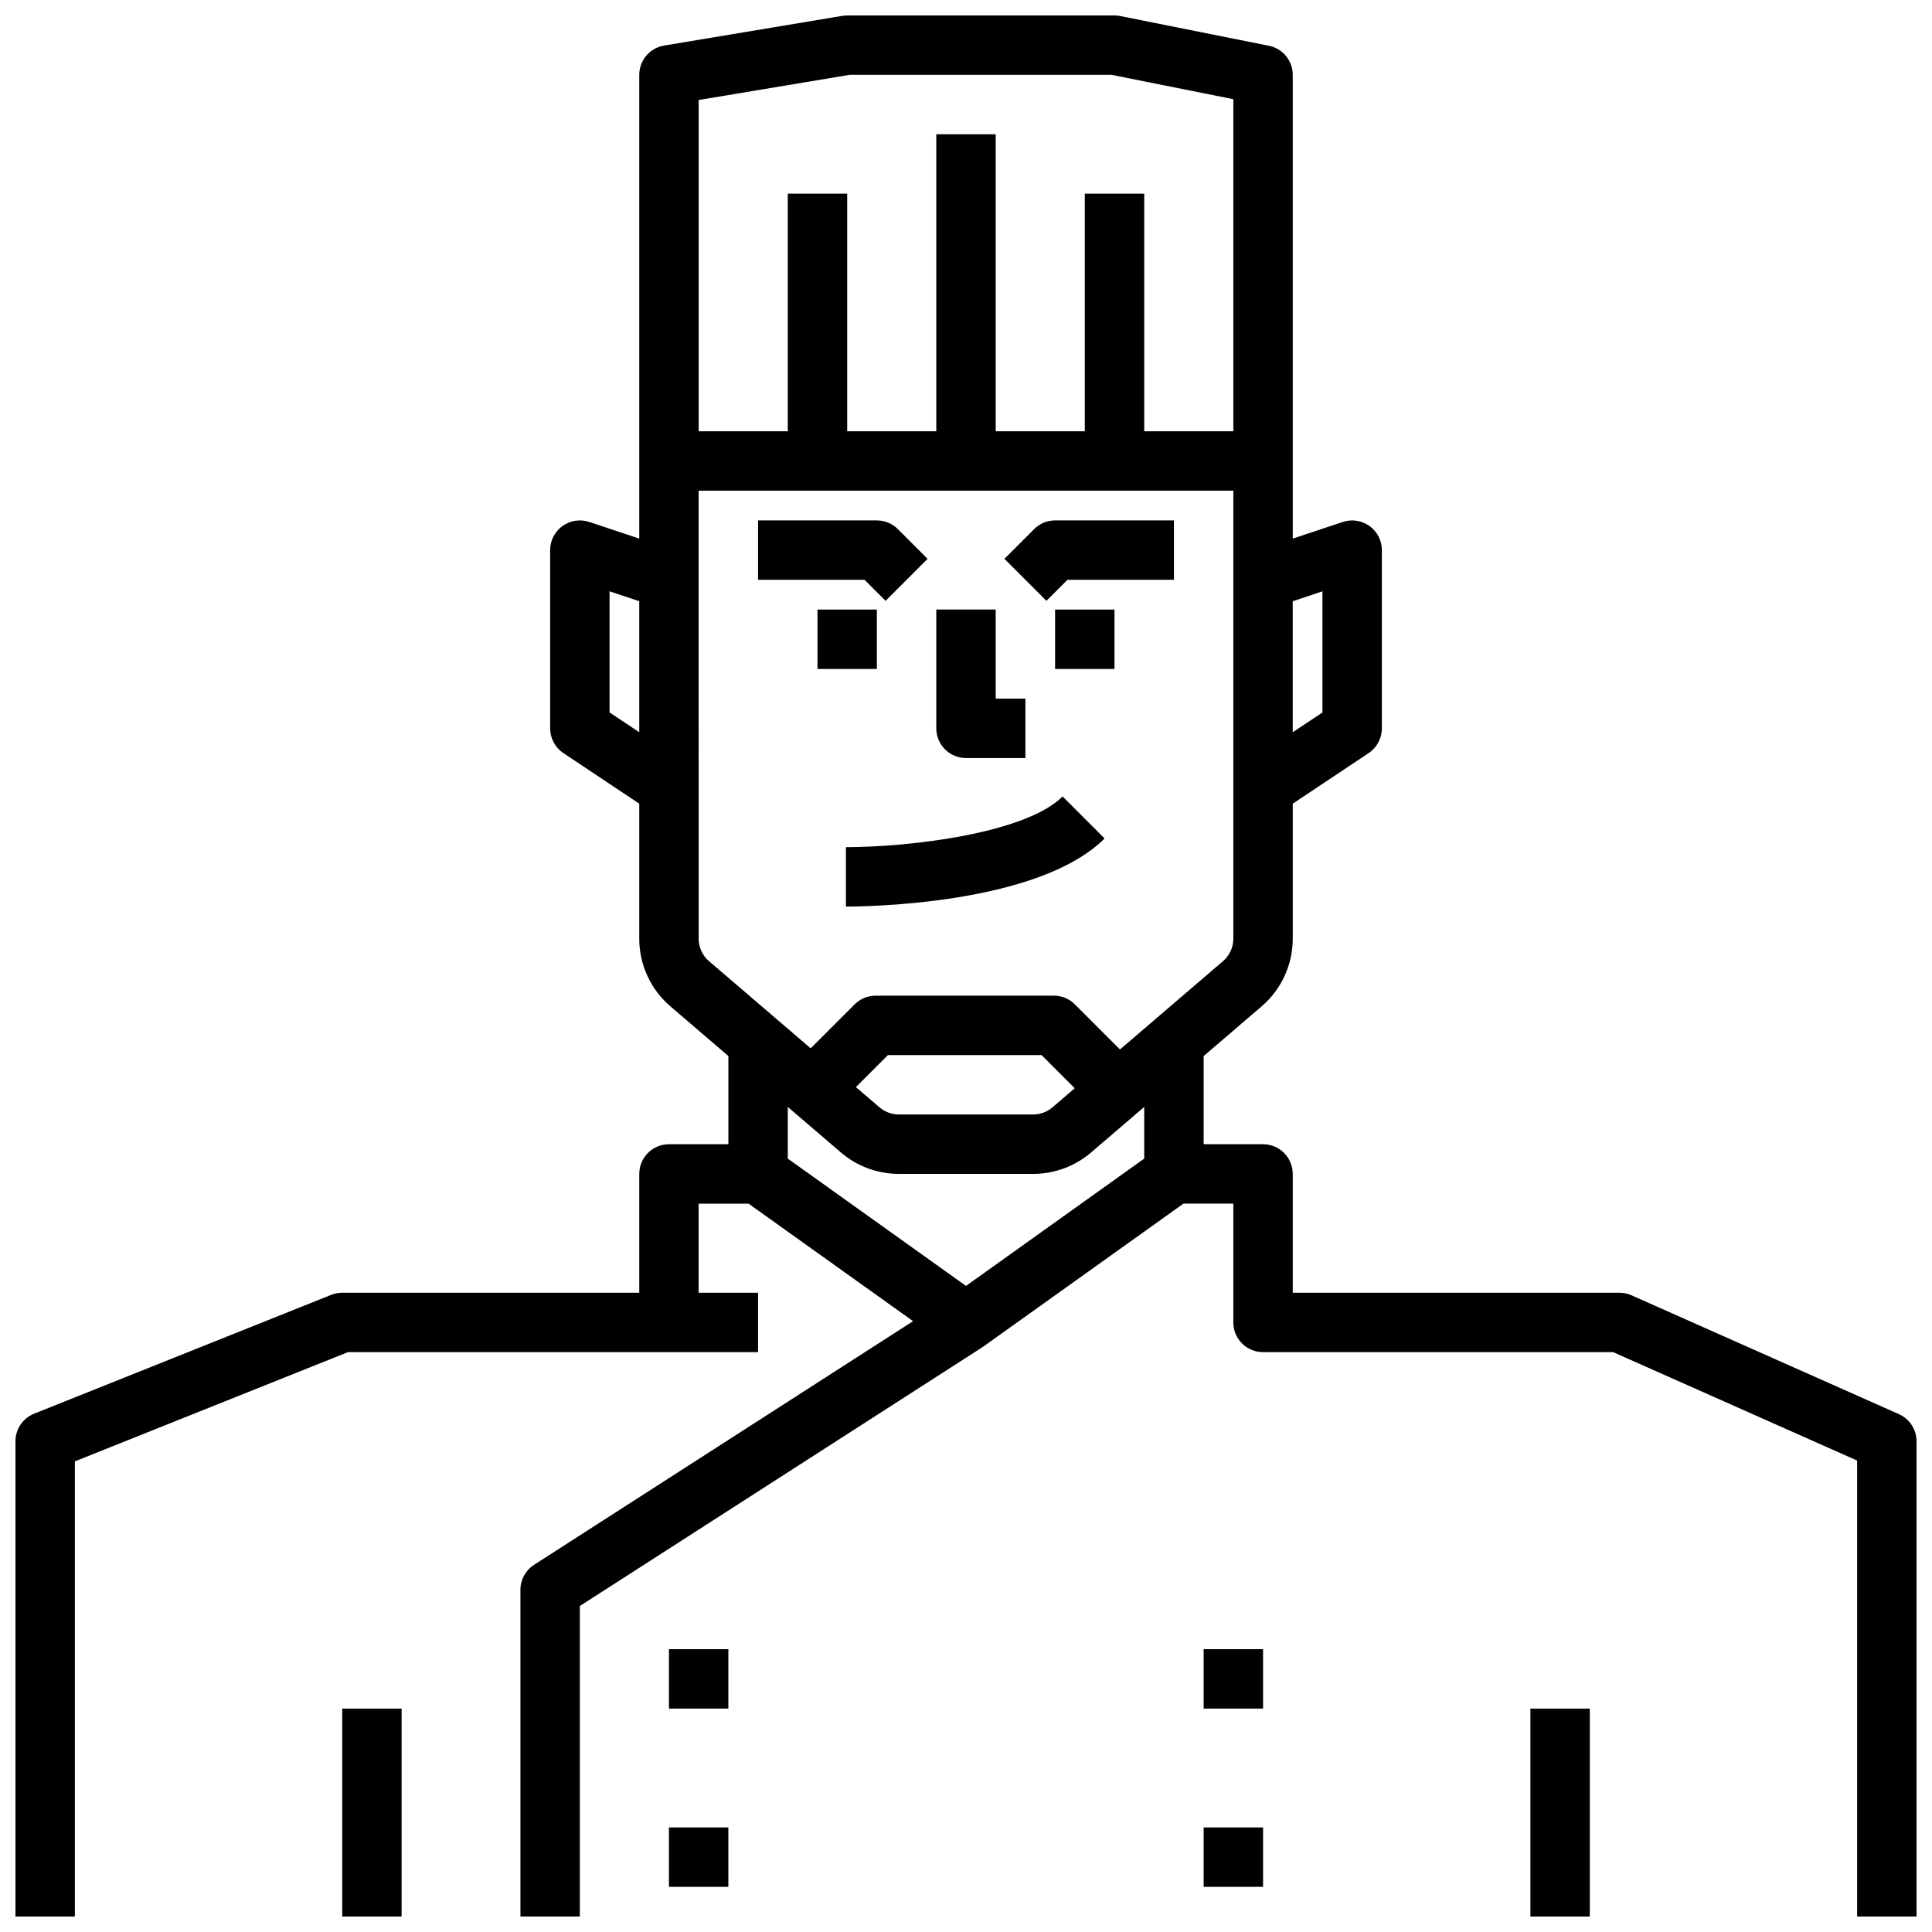
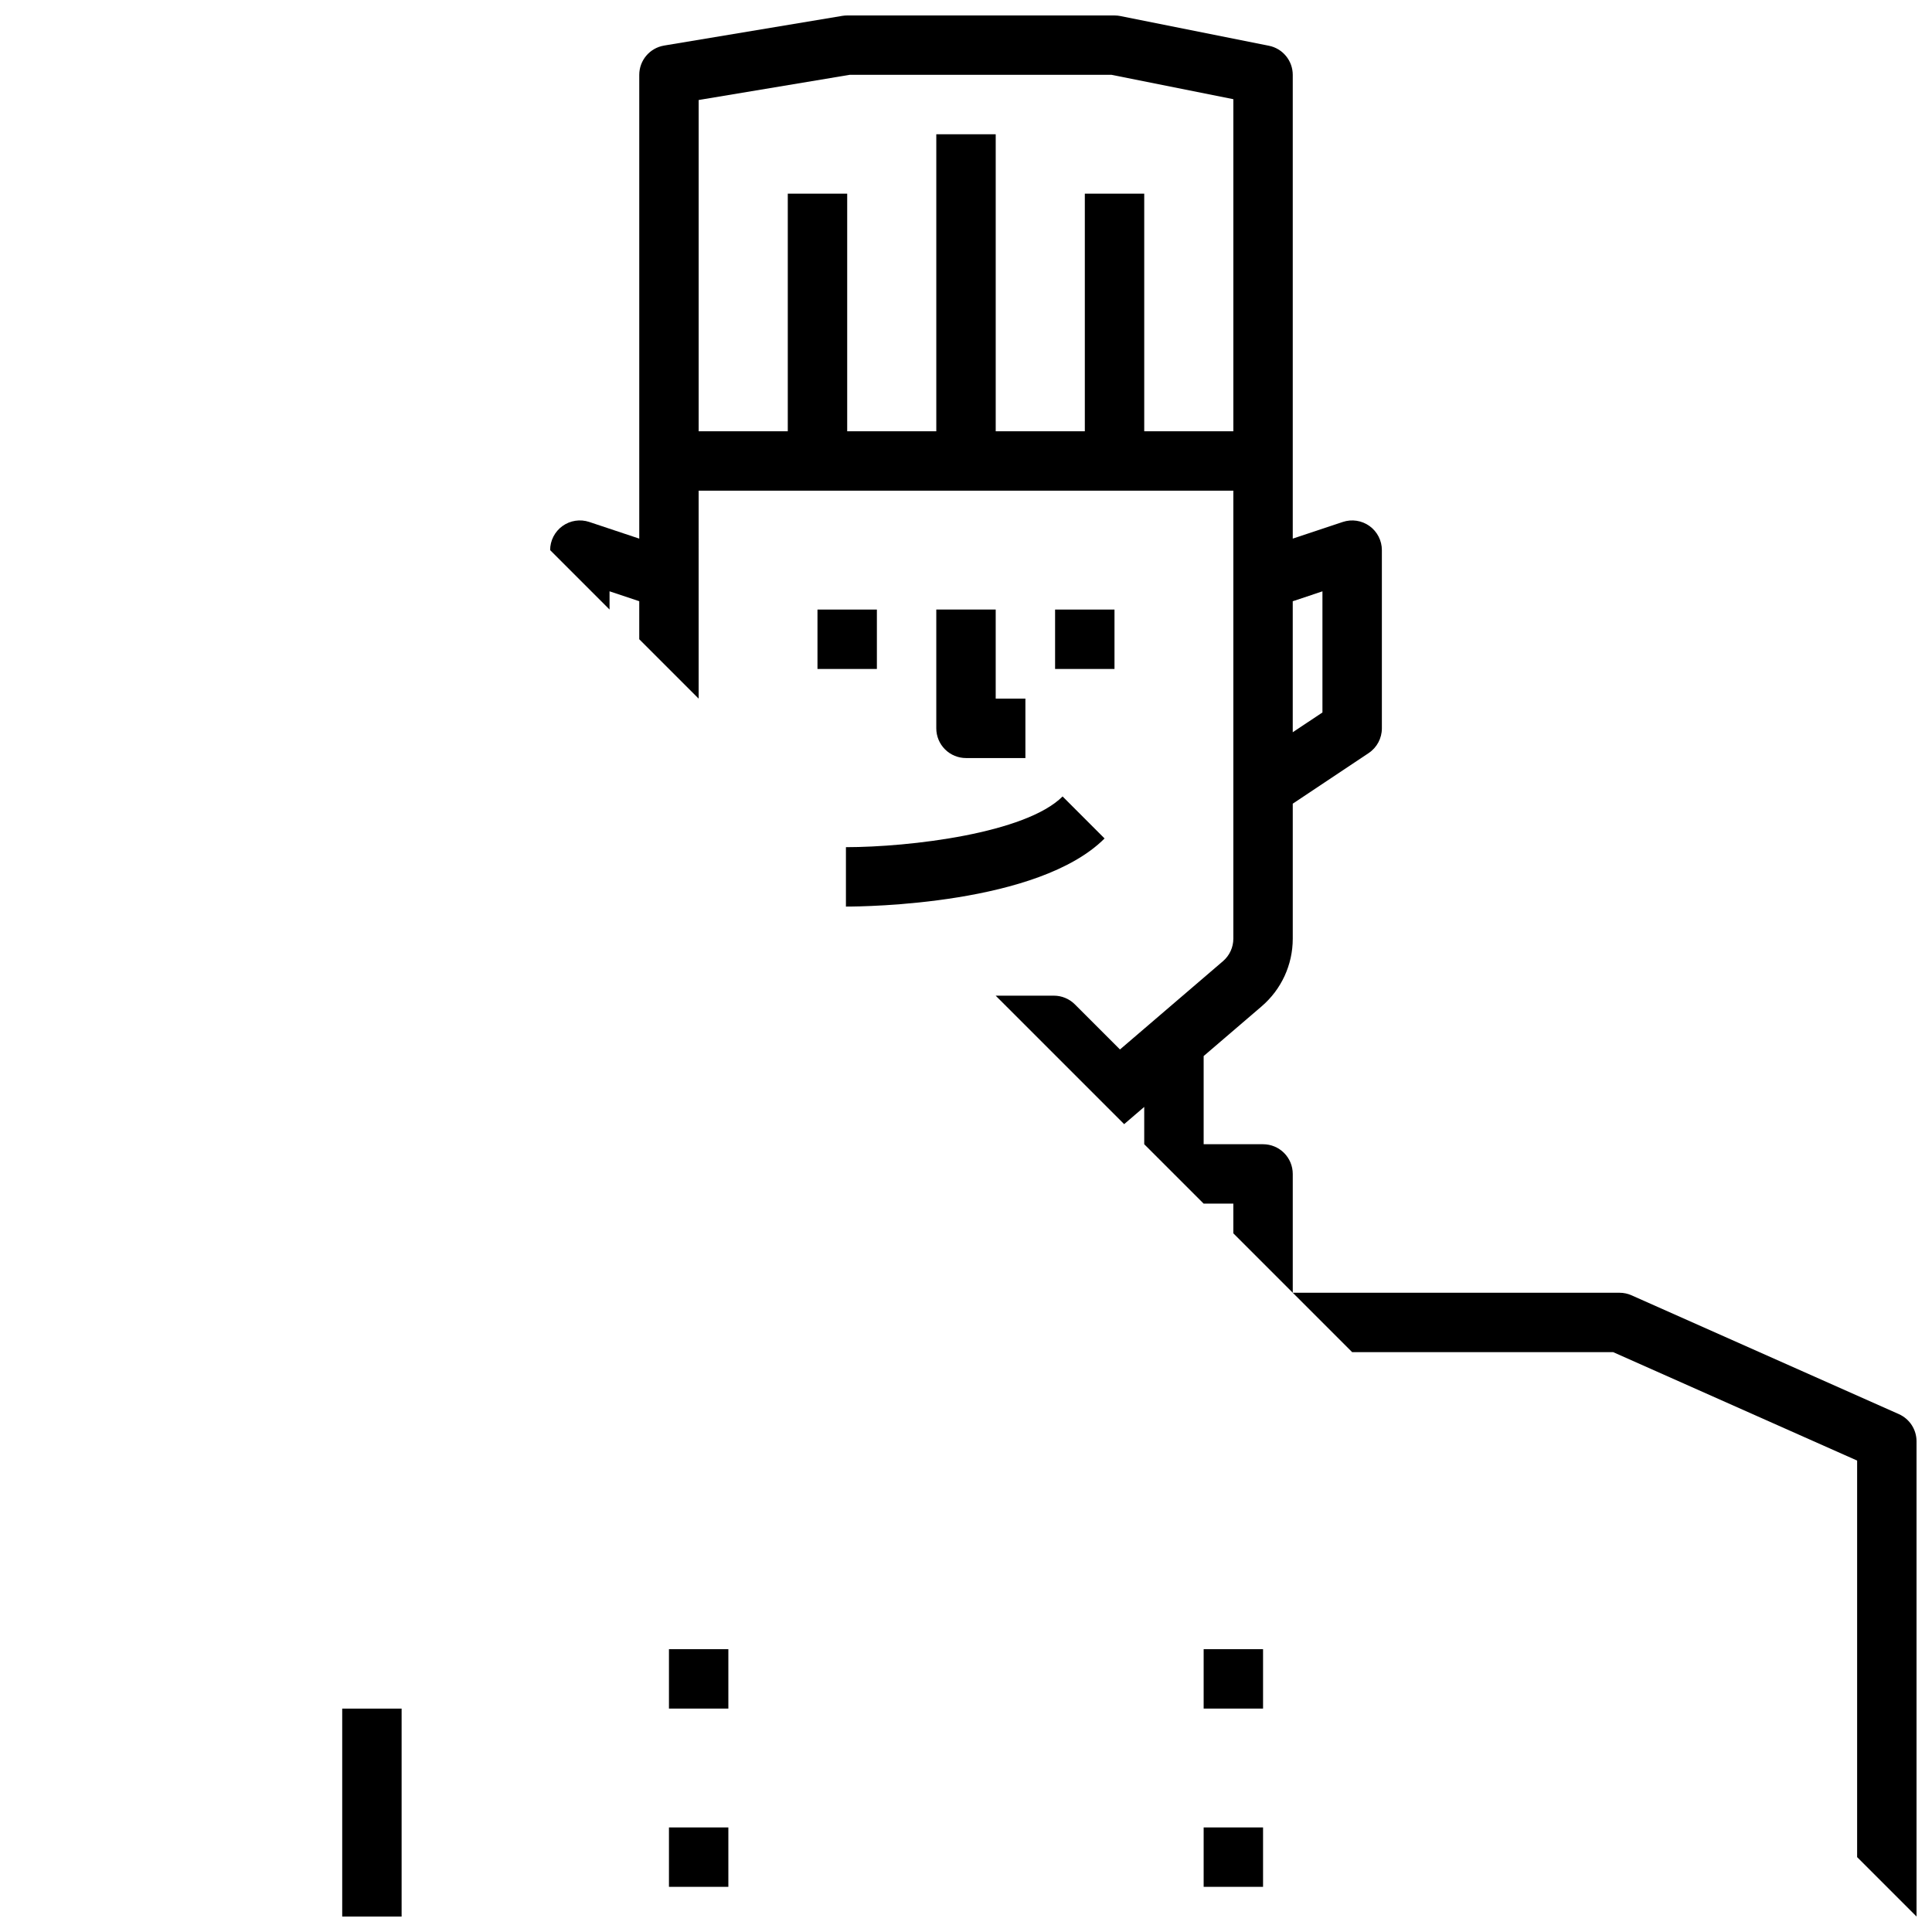
<svg xmlns="http://www.w3.org/2000/svg" width="800px" height="800px" version="1.1" viewBox="144 144 512 512">
  <defs>
    <clipPath id="c">
      <path d="m234 596h17v55.902h-17z" />
    </clipPath>
    <clipPath id="b">
      <path d="m549 596h17v55.902h-17z" />
    </clipPath>
    <clipPath id="a">
-       <path d="m148.09 148.09h503.81v503.81h-503.81z" />
+       <path d="m148.09 148.09h503.81v503.81z" />
    </clipPath>
  </defs>
  <path d="m368.18 368.51v15.742c5.168 0 51-0.508 68.543-18.051l-11.129-11.133c-9.766 9.766-40.398 13.426-57.414 13.441z" />
  <path d="m400 344.89h15.742v-15.746h-7.871v-23.613h-15.746v31.488c0 2.086 0.832 4.09 2.309 5.566 1.477 1.477 3.477 2.305 5.566 2.305z" />
-   <path d="m378.69 303.23 11.133-11.133-7.871-7.871c-1.477-1.477-3.481-2.309-5.566-2.309h-31.488v15.742h28.227z" />
-   <path d="m426.88 297.66h28.227v-15.746h-31.488c-2.086 0-4.09 0.828-5.566 2.305l-7.871 7.871 11.133 11.133z" />
  <g clip-path="url(#c)">
    <path d="m234.69 596.8h15.742v55.105h-15.742z" />
  </g>
  <g clip-path="url(#b)">
-     <path d="m549.57 596.8h15.742v55.105h-15.742z" />
-   </g>
+     </g>
  <path d="m360.64 305.54h15.742v15.742h-15.742z" />
  <path d="m423.61 305.54h15.742v15.742h-15.742z" />
  <g clip-path="url(#a)">
    <path d="m647.23 518.76-70.848-31.488c-1.004-0.449-2.094-0.68-3.195-0.68h-86.594v-31.488c0-2.086-0.828-4.09-2.305-5.566-1.477-1.477-3.481-2.305-5.566-2.305h-15.742v-23.367l15.371-13.176h-0.004c5.238-4.484 8.25-11.035 8.246-17.93v-35.777l20.109-13.406 0.004-0.004c2.188-1.457 3.504-3.918 3.504-6.547v-47.234c0-2.527-1.215-4.906-3.269-6.387-2.055-1.477-4.691-1.879-7.094-1.078l-13.254 4.414v-122.9c0-3.75-2.648-6.981-6.328-7.719l-39.359-7.871c-0.508-0.102-1.023-0.152-1.543-0.152h-70.848c-0.434 0-0.867 0.035-1.297 0.105l-47.23 7.871v0.004c-3.797 0.633-6.578 3.914-6.578 7.762v122.9l-13.254-4.418c-2.402-0.801-5.039-0.395-7.094 1.082-2.051 1.48-3.269 3.856-3.269 6.387v47.234c0 2.633 1.316 5.09 3.508 6.547l20.109 13.41v35.777c-0.004 6.894 3.012 13.445 8.246 17.93l15.371 13.176v23.367h-15.746c-4.348 0-7.871 3.523-7.871 7.871v31.488h-78.719c-1.004 0-1.996 0.191-2.926 0.562l-78.719 31.488c-2.988 1.195-4.949 4.09-4.949 7.309v125.95h15.742v-120.62l72.367-28.945h108.69v-15.746h-15.746v-23.613h13.223l43.602 31.145-100.44 64.57c-2.254 1.445-3.617 3.941-3.617 6.621v86.594h15.742l0.004-82.297 106.59-68.523-0.012-0.02c0.109-0.07 0.223-0.121 0.328-0.195l53.051-37.895h13.223v31.488-0.004c0 2.09 0.828 4.094 2.305 5.566 1.477 1.477 3.481 2.309 5.566 2.309h92.793l64.648 28.73v120.84h15.742v-125.95c0-3.109-1.832-5.93-4.676-7.191zm-152.77-218.05v32.098l-7.871 5.246v-34.719zm-125.3-136.88h69.418l32.27 6.457v88.008h-23.617v-62.977h-15.742v62.977h-23.617v-78.719h-15.746v78.719h-23.613v-62.977h-15.746v62.977h-23.617v-87.793zm-63.625 168.97v-32.098l7.871 2.625v34.723zm23.617 59.949-0.004-118.71h141.7v118.71c0 2.297-1.004 4.481-2.75 5.977l-27.293 23.395-11.953-11.953c-1.473-1.477-3.477-2.305-5.566-2.305h-47.23c-2.086 0-4.09 0.828-5.566 2.305l-11.648 11.648-26.938-23.09h-0.004c-1.746-1.496-2.75-3.68-2.75-5.977zm99.664 39.648-5.902 5.059h-0.004c-1.426 1.223-3.242 1.895-5.121 1.895h-35.582c-1.879 0-3.699-0.672-5.125-1.895l-6.254-5.363 8.488-8.488h40.711zm-28.816 52.383-47.23-33.738-0.004-13.695 14.07 12.062c4.281 3.668 9.734 5.684 15.371 5.684h35.586-0.004c5.637 0 11.09-2.016 15.371-5.684l14.07-12.062v13.695z" />
  </g>
  <path d="m321.28 581.05h15.742v15.742h-15.742z" />
  <path d="m462.98 581.05h15.742v15.742h-15.742z" />
  <path d="m321.28 628.29h15.742v15.742h-15.742z" />
  <path d="m462.98 628.29h15.742v15.742h-15.742z" />
</svg>